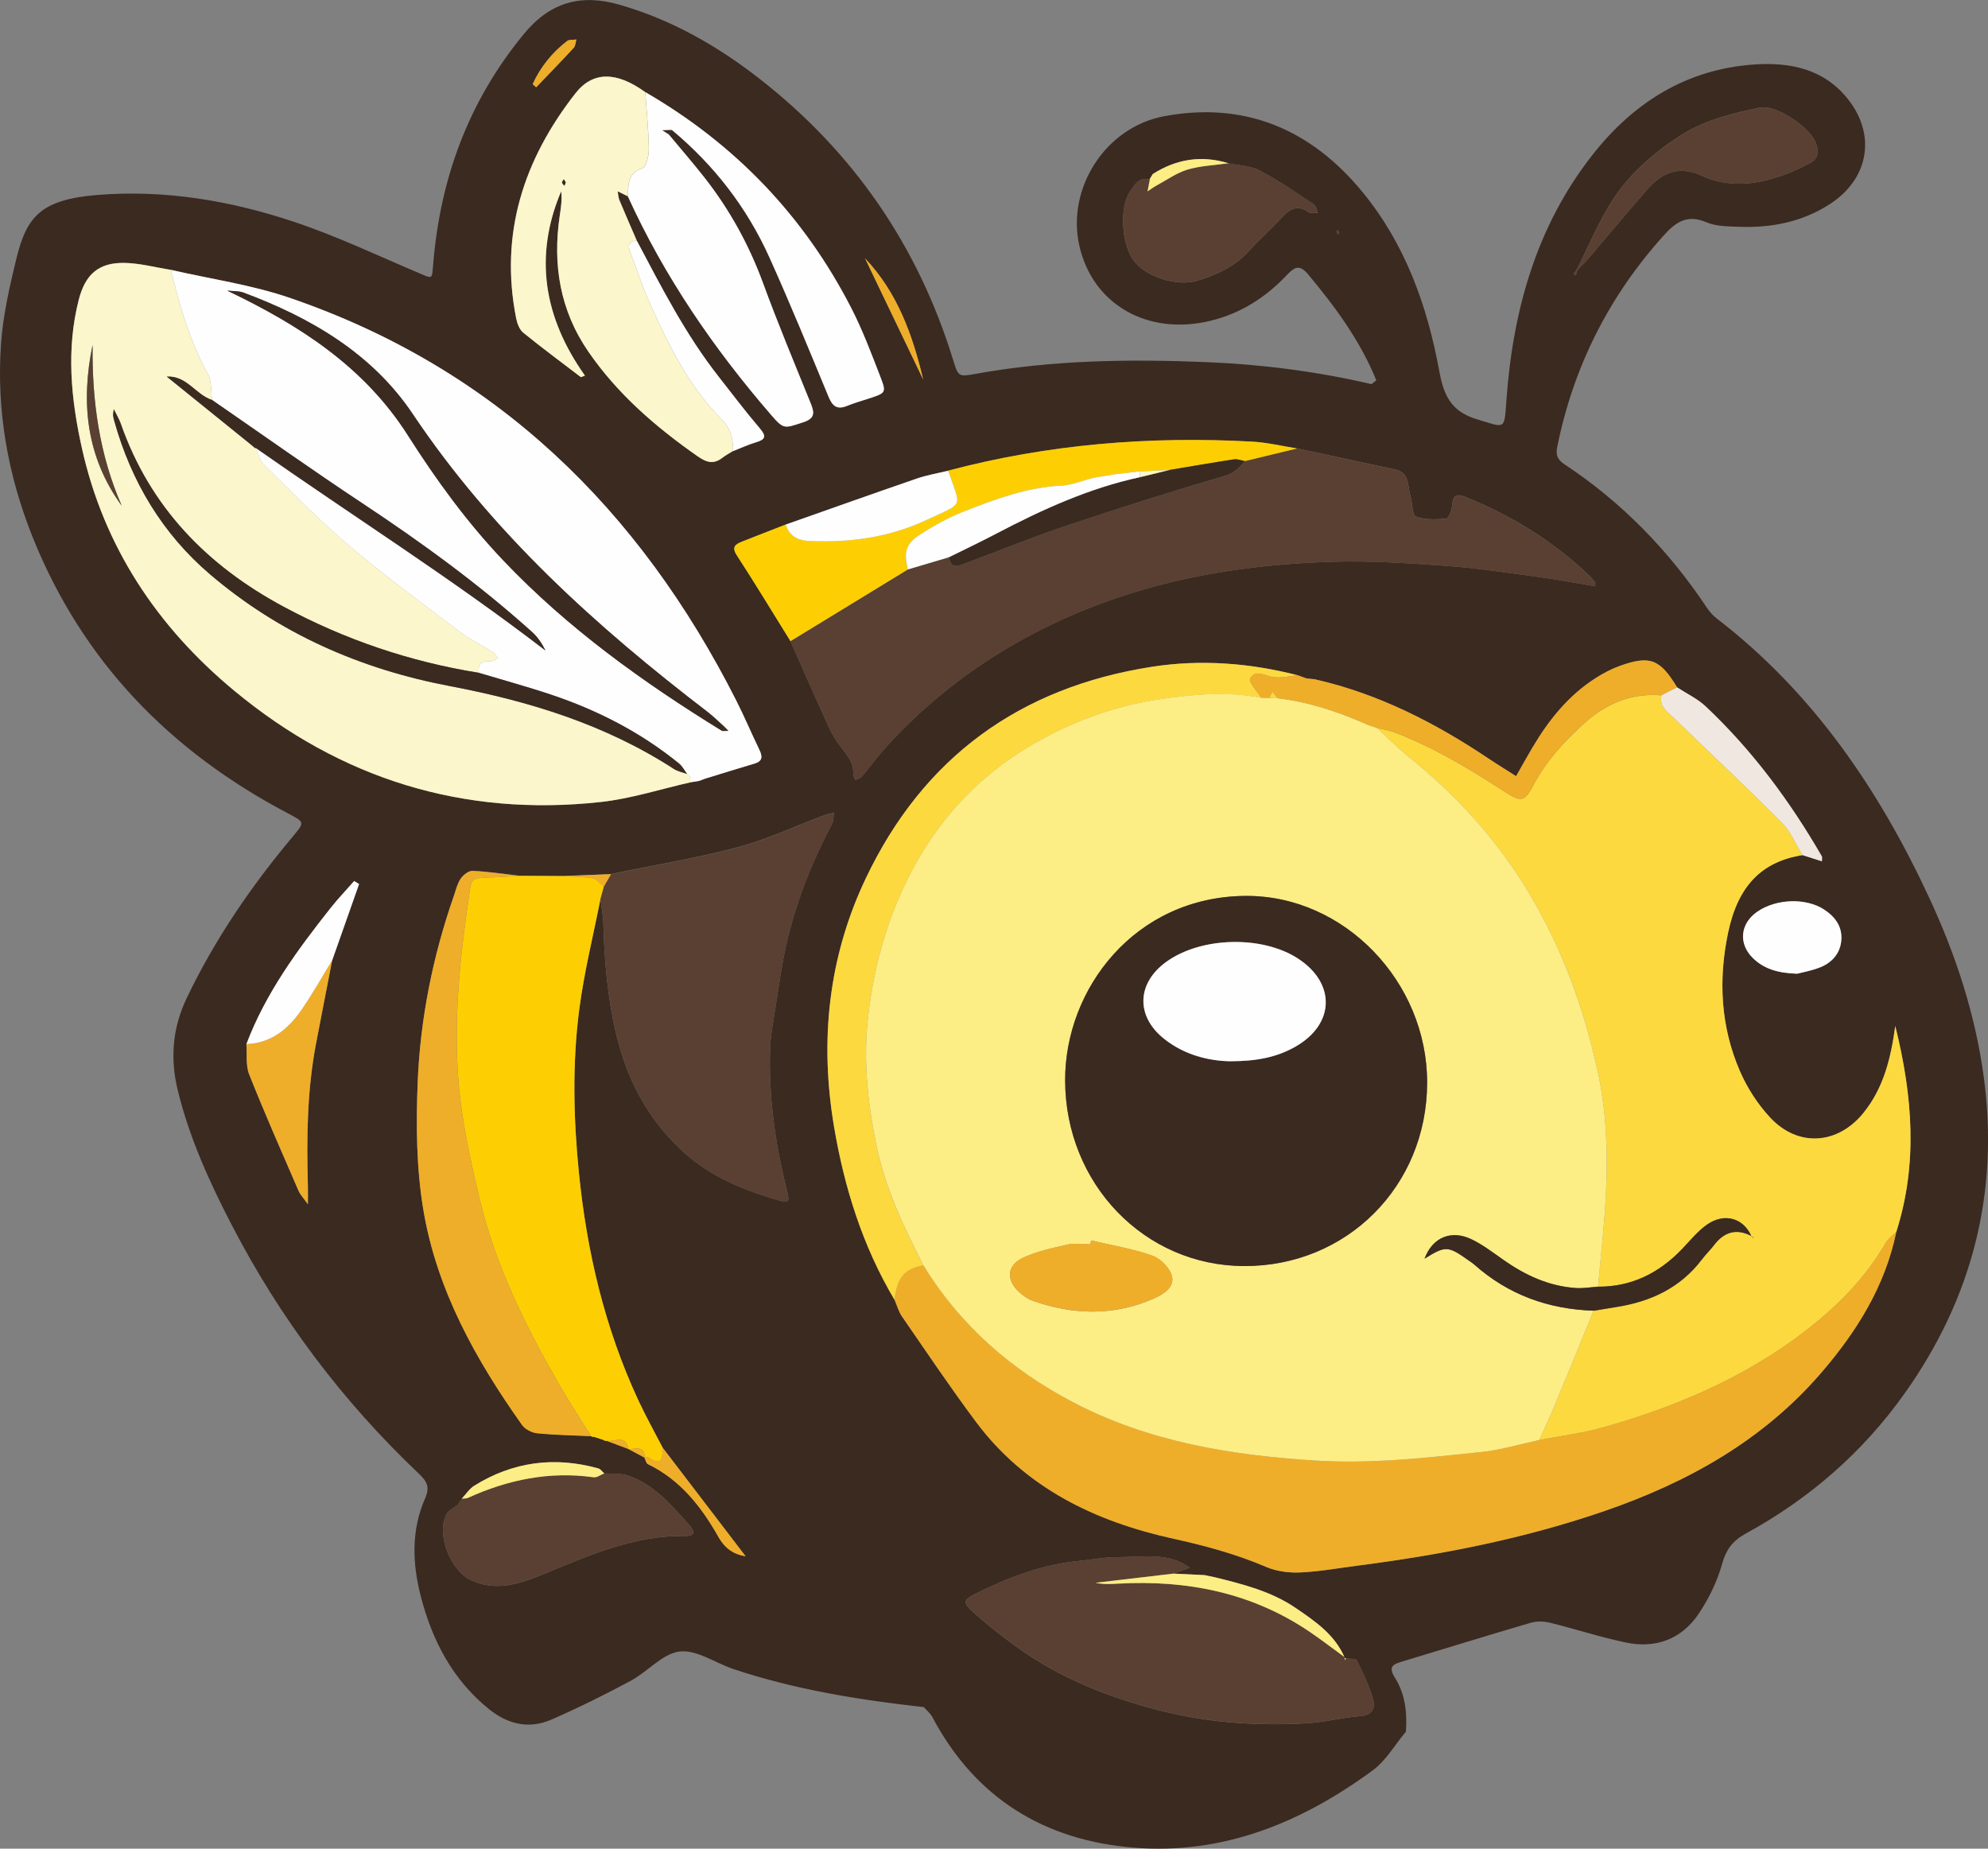
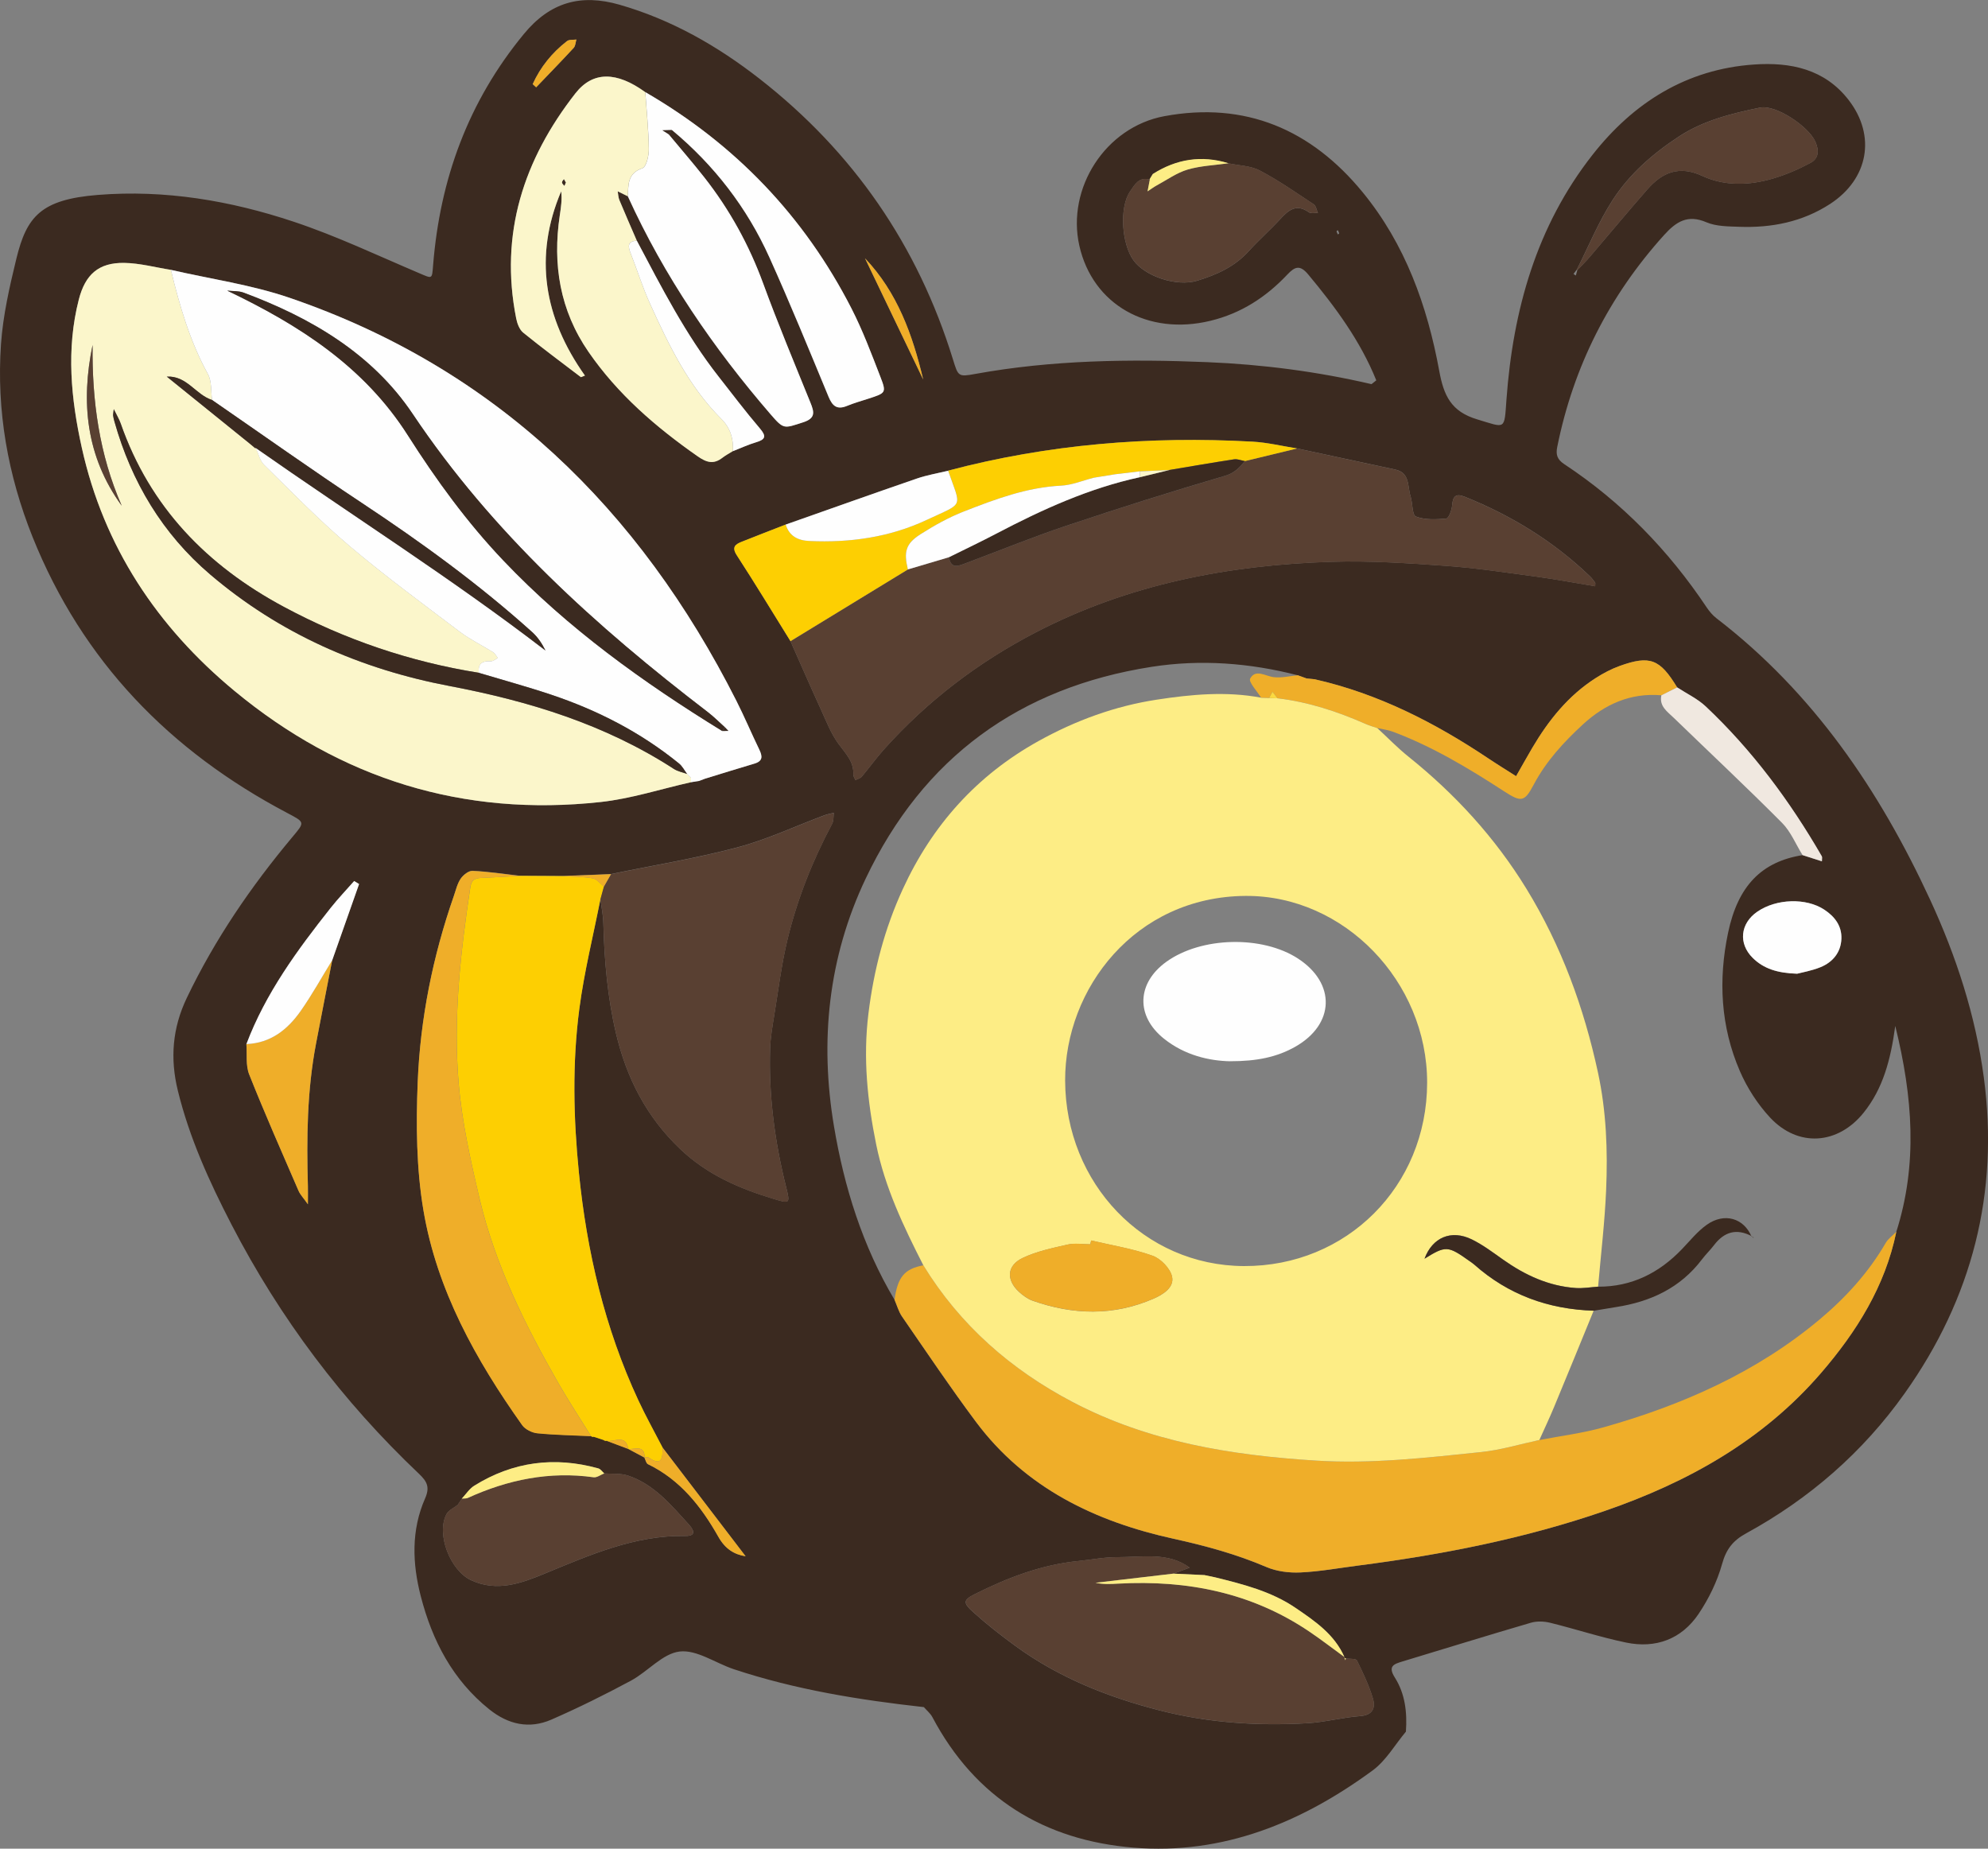
<svg xmlns="http://www.w3.org/2000/svg" id="Layer_2" viewBox="0 0 477.34 443.85">
  <rect x="0" y="0" width="477.34" height="443.85" fill="#808080" stroke="none" />
  <defs>
    <style>.cls-1{fill:#594032;}.cls-1,.cls-2,.cls-3,.cls-4,.cls-5,.cls-6,.cls-7,.cls-8,.cls-9{stroke-width:0px;}.cls-2{fill:#3b2a20;}.cls-3{fill:#fbf6cb;}.cls-4{fill:#fcd93f;}.cls-5{fill:#fded85;}.cls-6{fill:#fdcf02;}.cls-7{fill:#f0e8e0;}.cls-8{fill:#fefefe;}.cls-9{fill:#efae29;}</style>
  </defs>
  <g id="Layer_1-2">
    <path class="cls-2" d="M221.82,409.86c-15.48-1.72-30.81-4.18-45.65-9.11-4.37-1.46-8.86-4.71-12.96-4.24-4.11.47-7.67,4.83-11.73,7.01-6.24,3.35-12.6,6.51-19.09,9.34-5.3,2.31-10.34,1.19-14.89-2.45-8.81-7.06-13.72-16.52-16.47-27.18-2.03-7.85-2.32-15.84,1.03-23.45,1.18-2.68.53-4.04-1.43-5.91-18.37-17.4-33.39-37.36-45.03-59.84-5.33-10.3-10.12-20.83-12.9-32.19-1.89-7.72-1.31-15.02,2.16-22.27,6.72-14.03,15.4-26.73,25.35-38.61,3.02-3.61,3.06-3.5-1.27-5.79-28.18-14.86-49.15-36.42-61.12-66.25C1.88,114.07-.87,98.57.24,82.61c.48-6.89,2.05-13.76,3.69-20.5,2.47-10.14,5.91-14.22,19.57-15.31,16.12-1.29,31.83,1.37,47.01,6.43,10.31,3.43,20.2,8.14,30.22,12.39,3.09,1.31,2.99,1.48,3.26-1.9,1.65-20.73,8.45-39.36,21.8-55.56,6.3-7.65,13.67-9.7,22.99-7.02,12.46,3.59,23.46,9.87,33.58,17.76,22.51,17.56,38.01,40.03,46.44,67.34,1.28,4.15,1.27,4.29,5.41,3.53,18.44-3.35,37.06-3.59,55.68-2.82,13.27.55,26.45,2.26,39.42,5.28.38-.3.77-.61,1.15-.91-3.84-9.51-9.84-17.62-16.35-25.43-1.95-2.33-3.15-1.95-5.02.04-5.09,5.4-11.09,9.31-18.46,11.09-15.01,3.64-28.28-3.87-31.47-18.03-3.11-13.79,6.26-28.48,20.43-31.1,19.43-3.59,35.25,3.21,47.59,18.26,10.24,12.48,15.53,27.28,18.4,42.92,1.07,5.82,2.78,9.73,9.12,11.62,6.92,2.07,6.47,2.71,7.02-4.82,1.57-21.41,7.18-41.54,20.66-58.7,9.83-12.52,22.53-20.56,38.78-21.68,8.74-.61,16.97,1.07,22.74,8.55,6.61,8.58,4.73,18.93-4.47,24.92-6.62,4.31-14.04,5.78-21.83,5.49-2.65-.1-5.51-.08-7.86-1.08-4.53-1.94-7.27-.16-10.19,3.07-13.19,14.63-21.75,31.55-25.64,50.85-.36,1.77-.09,2.98,1.67,4.14,13.78,9.09,25.07,20.7,34.23,34.43.64.95,1.42,1.88,2.32,2.57,23.24,17.85,39.15,41.29,51.3,67.56,6.29,13.6,10.91,27.8,12.9,42.66,3.72,27.73-2.8,53.06-18.98,75.85-10.06,14.18-22.89,25.33-38.1,33.65-3.15,1.72-4.78,3.8-5.76,7.34-1.17,4.21-3.2,8.36-5.65,12-4.09,6.06-10.28,8.35-17.41,6.87-6.14-1.27-12.12-3.25-18.22-4.75-1.47-.36-3.22-.43-4.66,0-10.3,3.01-20.54,6.19-30.81,9.29-2.1.64-3.56,1.13-1.81,3.89,2.46,3.88,2.97,8.39,2.64,12.96-2.63,3.14-4.77,6.95-7.97,9.3-17.04,12.51-35.94,20.31-57.44,18.55-21.42-1.76-37.99-11.9-48.28-31.32-.49-.92-1.36-1.62-2.06-2.43ZM150.83,347.86c1.31.7,2.62,1.4,3.93,2.1l-.04-.03c.28.55.42,1.39.86,1.6,7.76,3.76,12.82,10.2,16.9,17.42,1.66,2.95,3.8,4.25,6.55,4.69-6.62-8.67-13.29-17.39-19.95-26.11-1.95-3.78-4.03-7.5-5.82-11.35-8.06-17.35-12.37-35.7-14.27-54.66-1.31-13.11-1.6-26.28.11-39.34,1.16-8.84,3.34-17.55,5.06-26.31.25,1.92.66,3.83.71,5.75.23,8.92.99,17.77,3.04,26.48,2.53,10.71,7.31,20.05,15.42,27.77,6.48,6.17,14.21,9.49,22.52,11.99,3.77,1.14,3.9,1.12,2.92-2.79-2.74-10.94-4.22-22.02-3.86-33.31.08-2.62.54-5.24.96-7.83,1.01-6.16,1.76-12.39,3.23-18.44,2.34-9.67,6-18.89,10.69-27.69.4-.75.3-1.76.43-2.65-.76.19-1.54.31-2.27.58-6.96,2.6-13.75,5.82-20.89,7.71-9.98,2.65-20.23,4.32-30.36,6.41-3.88.15-7.77.31-11.65.46-3.41-.02-6.83-.04-10.24-.06-3.78-.43-7.55-1.01-11.34-1.19-.94-.05-2.24.98-2.85,1.88-.82,1.2-1.15,2.73-1.64,4.14-5.05,14.49-8.07,29.46-8.68,44.73-.41,10.23-.32,20.71,1.38,30.76,3.24,19.15,12.56,35.88,23.71,51.57.73,1.02,2.35,1.83,3.64,1.95,4.28.42,8.59.49,12.89.69l.29.17.33-.03c.8.26,1.6.52,2.39.78.21.18.44.24.71.19,1.73.65,3.46,1.3,5.2,1.95v-.02ZM276.04,43.04l.05.11c-2.58-.82-3.69,1.29-4.72,2.78-2.65,3.82-2.08,12.57.79,16.57,2.76,3.84,10.33,6.4,15.29,4.9,4.61-1.4,8.97-3.33,12.34-7.05,2.45-2.71,5.21-5.13,7.68-7.82,1.97-2.15,3.87-3.67,6.8-1.56.51.36,1.44.13,2.18.17-.32-.71-.45-1.72-1.01-2.08-4.25-2.81-8.45-5.75-12.95-8.11-2.21-1.16-5.01-1.19-7.54-1.73-6.45-1.97-12.48-1.01-18.14,2.59-.26.42-.51.83-.77,1.25ZM110.98,359.72c-.36.53-.72,1.07-1.08,1.6-.91.72-2.17,1.25-2.67,2.18-2.57,4.76.89,13.6,5.92,15.91,6.25,2.86,12,.72,17.68-1.62,10.85-4.47,21.6-9.22,33.7-9.02,3.31.05,1.48-2.07.82-2.8-4.24-4.66-8.33-9.63-14.59-11.7-1.76-.58-3.78-.36-5.67-.51-.47-.41-.89-1.05-1.43-1.2-10.52-2.92-20.49-1.62-29.78,4.16-1.18.73-2,2.05-2.99,3.1l.1-.09ZM322.68,397.73l.11.09c-2.39-5.43-7.06-8.6-11.7-11.76-5.85-3.99-12.59-5.68-19.33-7.35-.86-.18-1.71-.36-2.57-.54-2.47-.12-4.95-.24-7.42-.35,1.42-.53,2.85-1.06,3.87-1.44-5.14-3.81-11.39-2.5-17.41-2.52-3.11-.01-6.22.62-9.33.93-8.85.88-16.98,4.01-24.84,7.95-2.79,1.4-2.89,2.07-.37,4.33,3.19,2.87,6.58,5.53,10.05,8.06,10.44,7.64,22.31,12.35,34.69,15.52,11.57,2.97,23.49,3.78,35.44,3.08,4.25-.25,8.44-1.39,12.68-1.71,3.11-.23,3.77-2.01,3.08-4.29-.95-3.13-2.37-6.14-3.83-9.08-.24-.48-1.74-.34-2.66-.48-.26-.04-.41-.18-.47-.43ZM79.76,230.55c2.15-6.1,4.3-12.2,6.45-18.3-.39-.24-.78-.48-1.18-.72-1.88,2.14-3.86,4.21-5.63,6.44-8.01,10.11-15.62,20.48-20.24,32.7.19,2.44-.19,5.11.67,7.28,3.74,9.4,7.83,18.66,11.85,27.94.41.95,1.19,1.73,2.25,3.24,0-2.04.03-3.19,0-4.33-.33-11.49-.21-22.95,1.96-34.29,1.27-6.66,2.58-13.31,3.87-19.96ZM378.75,64.85c1-1.07,2.05-2.1,3-3.21,4.62-5.4,9.15-10.87,13.83-16.21,3.58-4.07,7.62-5.76,13.15-3.2,5.41,2.51,11.31,2.3,16.98.63,3.1-.91,6.14-2.22,8.99-3.75,1.99-1.07,2.16-2.93,1.15-5.16-1.62-3.59-9.43-8.9-13.27-8.11-6.78,1.4-13.52,3.05-19.45,6.93-6.29,4.12-11.94,9.05-15.98,15.35-3.35,5.21-5.73,11.05-8.54,16.61-.26.35-.52.69-.79,1.04.18.13.36.26.55.38.12-.44.25-.87.37-1.31ZM315.67,163.08c-.65-.06-1.29-.13-1.94-.19-.7-.25-1.41-.51-2.11-.76-11.57-2.98-23.35-3.87-35.11-2.03-31.68,4.95-54.86,21.76-68.67,50.88-8.98,18.93-11.04,38.96-7.59,59.46,2.46,14.63,6.87,28.74,14.53,41.63.59,1.35.98,2.85,1.81,4.04,5.85,8.47,11.59,17.04,17.75,25.28,11.88,15.9,28.67,23.93,47.44,28.06,7.67,1.69,15.09,3.71,22.3,6.79,2.47,1.06,5.45,1.42,8.16,1.3,4.63-.21,9.23-1.06,13.83-1.65,20.12-2.59,39.97-6.47,59.19-13.1,19.96-6.88,37.98-16.91,51.97-33.12,8.55-9.91,15.39-20.83,18.09-33.91,5.15-16.17,3.99-32.3-.25-49.44-1.11,8.19-2.96,15.05-7.58,20.81-6.18,7.71-15.73,8.4-22.46,1.2-2.99-3.21-5.53-7.14-7.27-11.17-4.62-10.67-5.21-21.9-2.83-33.22,2.37-11.29,8.08-17.08,17.88-18.63,1.51.49,3.02.97,4.65,1.49,0-.63.11-.98-.02-1.2-7.66-13.25-16.7-25.45-27.86-35.97-1.98-1.86-4.57-3.08-6.88-4.59-4.13-6.81-6.54-7.76-13.81-5.14-2,.72-3.94,1.75-5.74,2.9-6.58,4.2-11.32,10.12-15.24,16.77-1.32,2.25-2.59,4.53-3.88,6.79-2.22-1.42-4.47-2.8-6.66-4.26-12.86-8.61-26.48-15.57-41.7-19.01ZM227.66,113.01c-2.51.62-5.09,1.05-7.52,1.88-10.52,3.62-21,7.36-31.49,11.05-3.53,1.38-7.07,2.73-10.58,4.14-1.55.62-2.43,1.29-1.15,3.25,4.41,6.79,8.61,13.72,12.88,20.6,2.42,5.44,4.8,10.91,7.28,16.33,1.3,2.84,2.44,5.85,4.26,8.33,1.69,2.31,3.71,4.24,3.56,7.38-.02.43.33.88.51,1.32.51-.27,1.17-.42,1.51-.83,1.81-2.15,3.45-4.45,5.32-6.54,10.4-11.61,22.59-20.9,36.41-28.08,22.29-11.58,46.28-16.21,71.11-16.97,9.08-.28,18.22.33,27.3.97,7.37.52,14.71,1.64,22.04,2.63,4.65.63,9.26,1.51,13.92,2.28,0-.55.07-.77-.01-.88-.4-.53-.79-1.07-1.26-1.52-8.71-8.37-18.8-14.56-29.97-19.06-2.28-.92-2.94-.13-3.12,2.11-.09,1.12-.82,3.05-1.41,3.1-2.43.22-5.08.35-7.28-.49-.91-.35-.76-3.23-1.29-4.9-.75-2.37-.11-5.6-3.62-6.37-7.87-1.71-15.75-3.39-23.63-5.08-3.56-.56-7.11-1.43-10.69-1.63-24.7-1.37-49.11.62-73.09,6.96ZM175.99,108.31c1.85-.72,3.66-1.56,5.55-2.13,2.29-.68,2.49-1.46.89-3.33-3.43-4.04-6.63-8.27-9.91-12.44-7.89-10.06-13.68-21.39-19.63-32.63-1.4-3.24-2.83-6.48-4.18-9.74-.27-.64-.27-1.4-.4-2.1.81.4,1.62.79,2.42,1.19,8.73,19.2,20.52,36.4,34.26,52.32,3.2,3.7,3.19,3.44,7.83,1.94,3.01-.97,2.68-2.43,1.76-4.69-3.86-9.51-7.82-18.99-11.35-28.62-3.4-9.29-8.08-17.79-14.17-25.53-2.77-3.52-5.71-6.91-8.57-10.35.28-.33.56-.66.84-.99,10.11,8.43,18,18.63,23.4,30.6,4.98,11.04,9.56,22.27,14.2,33.46.94,2.26,2.06,3.13,4.43,2.16,1.68-.69,3.45-1.19,5.18-1.75,4.12-1.34,4.3-1.4,2.83-5.19-2.16-5.56-4.26-11.18-6.97-16.48-11.36-22.16-27.94-39.43-49.49-51.91-6.82-4.93-12.54-5.09-16.75.31-12.44,15.91-18.24,33.72-14.22,54.02.24,1.22.78,2.7,1.69,3.43,4.53,3.68,9.22,7.15,13.86,10.69l.96-.38c-9.86-13.89-12.33-28.59-5.71-44.25.26,1.92-.04,3.84-.33,5.77-1.76,11.79.03,22.83,6.91,32.8,7,10.14,16.12,18.01,26.14,25.02,2.2,1.54,3.87,2.04,6.02.37.78-.6,1.66-1.07,2.5-1.59ZM167.87,187.49c.47-.18.93-.36,1.4-.53,3.95-1.21,7.89-2.45,11.86-3.62,2.08-.61,1.95-1.78,1.17-3.4-1.88-3.88-3.56-7.86-5.5-11.71-23.32-46.09-57.86-79.84-107.33-96.75-9.17-3.13-18.94-4.51-28.44-6.69-3.73-.59-7.46-1.61-11.2-1.67-6.12-.1-9.35,2.76-10.91,8.81-3.06,11.91-1.89,23.8.72,35.55,5.27,23.78,18.1,43.02,36.65,58.39,25.53,21.15,54.95,30.31,87.98,26.68,7.3-.8,14.44-3.13,21.65-4.75.65-.1,1.3-.21,1.95-.31ZM431.48,233.78c1.2-.32,3.51-.72,5.63-1.57,2.99-1.21,4.92-3.59,5.04-6.86.11-3.04-1.59-5.3-4.13-6.97-4.33-2.84-11.46-2.65-16.05.49-4.1,2.81-4.64,7.64-1.1,11.12,2.6,2.56,5.88,3.63,10.62,3.78ZM221.67,91.12c-2.55-10.74-6.21-20.94-13.97-29.1,4.66,9.7,9.31,19.4,13.97,29.1ZM127.9,20.21c.28.25.56.5.83.76,3.02-3.15,6.06-6.28,9.02-9.48.43-.47.44-1.32.64-1.99-.76.11-1.72-.04-2.25.37-3.6,2.79-6.39,6.24-8.25,10.35ZM321.24,56.29c.11-.1.33-.22.31-.29-.07-.26-.21-.49-.32-.74-.11.1-.33.22-.31.29.07.26.21.5.32.74Z" />
-     <path class="cls-4" d="M432.82,205.3c-9.79,1.55-15.51,7.34-17.88,18.63-2.38,11.32-1.79,22.55,2.83,33.22,1.75,4.03,4.28,7.96,7.27,11.17,6.73,7.21,16.28,6.51,22.46-1.2,4.62-5.76,6.48-12.62,7.58-20.81,4.24,17.14,5.4,33.27.25,49.44-.87.89-1.96,1.65-2.56,2.69-4.13,7.12-9.64,13.14-15.84,18.34-15.2,12.73-32.98,20.56-51.89,25.91-5.03,1.42-10.28,2.06-15.42,3.06,1.18-2.64,2.43-5.26,3.54-7.94,3.19-7.69,6.34-15.41,9.5-23.11,1.79-.3,3.58-.61,5.37-.89,8.29-1.29,15.44-4.6,20.64-11.46.9-1.18,1.98-2.22,2.88-3.4,2.45-3.22,5.42-4.09,9.07-2.15.08.11.16.24.26.34.05.04.16,0,.25,0-.19-.09-.38-.18-.57-.26-1.88-4.42-6.51-5.81-10.73-2.84-2.25,1.59-4.04,3.85-5.98,5.87-5.5,5.73-12.06,9.04-20.13,9.01.67-7.73,1.6-15.44,1.93-23.19.4-9.44.06-18.86-1.95-28.17-3.37-15.66-8.79-30.49-17.19-44.17-7.54-12.28-17.12-22.73-28.34-31.73-2.62-2.11-4.98-4.55-7.46-6.84,1.26.29,2.58.44,3.78.89,9.47,3.55,18.07,8.72,26.51,14.2,4.21,2.73,5.01,2.75,7.24-1.47,2.99-5.67,7.22-10.24,11.83-14.49,5.28-4.87,11.47-7.63,18.85-7-.56,2.62,1.41,3.89,2.93,5.36,8.68,8.4,17.5,16.67,26.02,25.23,2.12,2.13,3.32,5.16,4.95,7.77Z" />
    <path class="cls-3" d="M165.92,187.8c-7.21,1.62-14.35,3.95-21.65,4.75-33.03,3.62-62.45-5.54-87.98-26.68-18.56-15.37-31.38-34.61-36.65-58.39-2.6-11.75-3.77-23.64-.72-35.55,1.55-6.05,4.78-8.9,10.91-8.81,3.74.06,7.47,1.08,11.2,1.67,2.1,8.65,4.56,17.14,8.89,25.02.95,1.73.7,4.13,1,6.22-3.94-1.25-6.04-5.87-10.87-5.61,6.67,5.39,13.34,10.77,20.01,16.16.41.34.82.69,1.23,1.03,0,0,.11-.08.11-.08.66,1.37,1,3.07,2.02,4.07,6.73,6.61,13.32,13.4,20.51,19.48,8.54,7.22,17.57,13.86,26.5,20.61,2.49,1.88,5.35,3.25,8.01,4.92.47.3.74.91,1.1,1.38-.54.27-1.09.78-1.62.75-2.03-.09-3.24.5-2.91,2.8-16.52-2.64-32.13-7.94-46.87-15.85-18.42-9.89-32.13-23.93-39.14-43.98-.37-1.05-.96-2.01-1.67-3.47-.1.92-.19,1.25-.15,1.57.06.49.19.98.33,1.46,4.08,14.46,11.53,26.9,22.96,36.65,16.68,14.23,36.15,22.75,57.57,26.81,19.06,3.61,37.33,9.22,53.78,19.89.93.6,2.11.81,3.17,1.2l-.11-.1c.35.35.7.7,1.05,1.06,0,.35.01.69.02,1.04ZM22.23,82.83c-2.83,13.66-1.61,26.74,7,38.6-5.42-12.36-7.15-25.29-7-38.6Z" />
    <path class="cls-8" d="M50.92,96.03c-.3-2.09-.05-4.49-1-6.22-4.33-7.88-6.79-16.37-8.89-25.02,9.49,2.19,19.27,3.56,28.44,6.69,49.47,16.91,84.01,50.66,107.33,96.75,1.95,3.85,3.62,7.83,5.5,11.71.79,1.62.91,2.79-1.17,3.4-3.96,1.17-7.91,2.41-11.86,3.62-.47.18-.93.36-1.4.53l-1.95.31c0-.35-.01-.69-.02-1.04-.35-.35-.7-.7-1.05-1.06l.11.1c-.64-.84-1.13-1.86-1.93-2.5-9.18-7.47-19.55-12.79-30.73-16.53-5.71-1.91-11.54-3.5-17.31-5.23-.33-2.3.88-2.89,2.91-2.8.53.02,1.08-.49,1.62-.75-.36-.47-.63-1.09-1.1-1.38-2.65-1.67-5.52-3.04-8.01-4.92-8.92-6.75-17.96-13.39-26.5-20.61-7.19-6.08-13.78-12.87-20.51-19.48-1.02-1-1.36-2.7-2.02-4.07,23.13,16.23,47.06,31.34,69.58,48.65-.82-1.66-1.84-3.2-3.17-4.4-12.74-11.47-26.56-21.52-40.85-30.98-12.15-8.05-24.04-16.5-36.04-24.77ZM173.4,175.5c.49,0,.99-.01,1.48-.02-.27-.29-.55-.58-.82-.87-1.35-1.21-2.63-2.51-4.06-3.61-26.92-20.61-51.8-43.1-70.89-71.6-9.72-14.51-24.45-23.13-40.64-29.15-1.19-.44-2.59-.33-3.9-.47,17.3,8.27,32.87,18.22,43.38,34.75,6.78,10.66,14.19,20.87,22.95,30.07,15.47,16.27,33.5,29.2,52.51,40.9Z" />
    <path class="cls-9" d="M369.62,345.74c5.15-1,10.4-1.64,15.42-3.06,18.92-5.34,36.7-13.18,51.89-25.91,6.21-5.2,11.71-11.22,15.84-18.34.6-1.04,1.69-1.8,2.56-2.69-2.69,13.09-9.54,24-18.09,33.91-13.99,16.21-32.01,26.24-51.97,33.12-19.23,6.63-39.07,10.51-59.19,13.1-4.61.59-9.21,1.44-13.83,1.65-2.71.13-5.69-.24-8.16-1.3-7.21-3.08-14.63-5.11-22.3-6.79-18.78-4.12-35.56-12.16-47.44-28.06-6.16-8.25-11.9-16.81-17.75-25.28-.82-1.19-1.22-2.69-1.81-4.04.74-5.45,2.38-7.41,6.92-8.26,8.82,14.37,21.05,25.06,35.86,32.84,18.27,9.59,38.13,12.78,58.39,14.06,13.28.84,26.49-.69,39.67-2.05,4.71-.49,9.33-1.91,14-2.9Z" />
    <path class="cls-1" d="M311.43,107.68c7.88,1.69,15.76,3.37,23.63,5.08,3.52.77,2.87,4,3.62,6.37.53,1.67.38,4.55,1.29,4.9,2.19.84,4.85.71,7.28.49.58-.05,1.31-1.99,1.41-3.1.18-2.23.84-3.03,3.12-2.11,11.17,4.5,21.26,10.69,29.97,19.06.47.45.87.99,1.26,1.52.08.11.01.32.01.88-4.67-.77-9.28-1.65-13.92-2.28-7.33-.99-14.67-2.1-22.04-2.63-9.08-.64-18.22-1.25-27.3-.97-24.82.76-48.82,5.39-71.11,16.97-13.81,7.18-26.01,16.47-36.41,28.08-1.87,2.09-3.51,4.39-5.32,6.54-.34.41-1,.56-1.51.83-.18-.44-.53-.89-.51-1.32.15-3.14-1.87-5.08-3.56-7.38-1.82-2.49-2.96-5.49-4.26-8.33-2.48-5.42-4.86-10.88-7.28-16.33,9.4-5.74,18.8-11.48,28.2-17.22,3.28-.97,6.56-1.95,9.84-2.92.53,2.96,2.39,2.04,4.12,1.39,8.02-3,15.96-6.24,24.07-8.96,12.64-4.23,25.37-8.25,38.16-12.01,2.3-.67,3.42-1.99,4.72-3.52,4.18-1.01,8.35-2.02,12.53-3.03Z" />
    <path class="cls-6" d="M144.17,215.88c-1.72,8.77-3.9,17.47-5.06,26.31-1.71,13.06-1.42,26.23-.11,39.34,1.89,18.95,6.2,37.31,14.27,54.66,1.79,3.85,3.87,7.57,5.82,11.35.03,2.47-.12,4.64-3.4,2.36-.21-.15-.64.02-.96.03,0,0,.04.03.04.03.04-3.22-2.37-1.87-3.93-2.1v.02c-.59-3.67-3.34-1.6-5.19-1.95-.27.05-.51-.01-.71-.19-.8-.26-1.6-.52-2.39-.78l-.33.03-.29-.17c-2.59-4.18-5.3-8.29-7.75-12.55-8.09-14.1-15.3-28.64-19.05-44.56-2.15-9.12-4.22-18.37-5-27.67-1.33-15.72.44-31.4,2.8-46.99.32-2.14,1.47-2.23,3.06-2.29,2.95-.11,5.9-.31,8.85-.48,3.41.02,6.83.04,10.24.06,2.42.15,4.87.13,7.25.54.98.17,1.8,1.29,2.7,1.98-.28,1.01-.55,2.01-.83,3.02Z" />
    <path class="cls-1" d="M144.17,215.88c.28-1.01.55-2.01.83-3.02.57-.99,1.14-1.99,1.71-2.98,10.13-2.09,20.38-3.76,30.36-6.41,7.14-1.9,13.93-5.11,20.89-7.71.73-.27,1.51-.39,2.27-.58-.13.89-.03,1.9-.43,2.65-4.69,8.8-8.35,18.02-10.69,27.69-1.47,6.05-2.22,12.28-3.23,18.44-.42,2.6-.88,5.21-.96,7.83-.36,11.29,1.12,22.37,3.86,33.31.98,3.9.85,3.92-2.92,2.79-8.3-2.5-16.04-5.83-22.52-11.99-8.11-7.72-12.89-17.06-15.42-27.77-2.05-8.71-2.82-17.56-3.04-26.48-.05-1.92-.46-3.84-.71-5.75Z" />
    <path class="cls-1" d="M323.15,398.16c.92.14,2.42,0,2.66.48,1.46,2.94,2.88,5.95,3.83,9.08.69,2.28.04,4.06-3.08,4.29-4.25.32-8.44,1.46-12.68,1.71-11.94.7-23.87-.12-35.44-3.08-12.38-3.18-24.24-7.88-34.69-15.52-3.46-2.53-6.86-5.19-10.05-8.06-2.51-2.26-2.42-2.94.37-4.33,7.85-3.94,15.99-7.07,24.84-7.95,3.11-.31,6.22-.94,9.33-.93,6.02.02,12.26-1.29,17.41,2.52-1.02.38-2.45.91-3.87,1.44-6.24.73-12.49,1.47-18.73,2.2,1.88.41,3.7.3,5.51.2,16.48-.9,31.97,2.14,45.86,11.54,2.85,1.93,5.59,4.04,8.37,6.07l-.11-.09c.12.29.24.58.36.87.04-.15.07-.29.11-.44Z" />
    <path class="cls-8" d="M160.52,32.2c2.86,3.45,5.8,6.83,8.57,10.35,6.08,7.74,10.77,16.24,14.17,25.53,3.53,9.63,7.49,19.11,11.35,28.62.92,2.26,1.24,3.72-1.76,4.69-4.65,1.5-4.63,1.76-7.83-1.94-13.74-15.92-25.53-33.12-34.26-52.32.14-2.75-.14-5.5,3.49-6.74.96-.33,1.57-3.03,1.55-4.63-.06-4.55-.54-9.1-.85-13.64,21.54,12.48,38.13,29.75,49.49,51.91,2.71,5.29,4.82,10.92,6.97,16.48,1.47,3.79,1.29,3.85-2.83,5.19-1.73.56-3.5,1.06-5.18,1.75-2.37.98-3.49.1-4.43-2.16-4.64-11.19-9.22-22.42-14.2-33.46-5.4-11.98-13.28-22.18-23.4-30.6-.77.02-1.53.04-2.29.06.49.31.97.61,1.46.92Z" />
    <path class="cls-3" d="M154.93,22.11c.31,4.55.79,9.09.85,13.64.02,1.6-.59,4.3-1.55,4.63-3.63,1.25-3.35,3.99-3.49,6.74-.81-.4-1.62-.79-2.42-1.19.13.7.13,1.46.4,2.1,1.36,3.26,2.78,6.5,4.18,9.74-2.37.17-2.1,1.47-1.45,3.12,1.57,3.99,2.85,8.1,4.61,12,4.52,9.96,9.25,19.83,17.15,27.7,2.18,2.17,2.91,4.76,2.77,7.71-.84.53-1.72.99-2.5,1.59-2.15,1.67-3.82,1.17-6.02-.37-10.02-7.01-19.14-14.88-26.14-25.02-6.89-9.97-8.67-21.01-6.91-32.8.29-1.92.59-3.85.33-5.77-6.62,15.65-4.15,30.36,5.71,44.25l-.96.38c-4.64-3.54-9.33-7.01-13.86-10.69-.91-.74-1.45-2.21-1.69-3.43-4.03-20.3,1.78-38.11,14.22-54.02,4.22-5.4,9.94-5.24,16.75-.31ZM135.84,43.82c-.15-.26-.3-.51-.44-.77-.16.25-.47.53-.44.76.03.28.35.53.55.79.11-.26.22-.52.34-.78Z" />
-     <path class="cls-4" d="M221.7,303.81c-4.54.85-6.18,2.81-6.92,8.26-7.66-12.89-12.07-27-14.53-41.63-3.45-20.49-1.39-40.53,7.59-59.46,13.81-29.12,37-45.93,68.67-50.88,11.76-1.84,23.54-.94,35.11,2.03-1.93.18-3.89.67-5.77.45-2.02-.23-4.38-2.03-5.67.34-.44.82,1.68,3.03,2.63,4.61-8.39-1.58-16.81-.78-25.09.48-10,1.53-19.47,4.99-28.36,9.93-14.82,8.23-25.54,20.2-32.59,35.55-4.37,9.51-6.96,19.4-8.25,29.88-1.32,10.72-.24,21.06,1.86,31.42,2.09,10.3,6.58,19.72,11.32,29.01Z" />
    <path class="cls-9" d="M124.82,210.28c-2.95.16-5.9.37-8.85.48-1.59.06-2.74.15-3.06,2.29-2.35,15.59-4.12,31.26-2.8,46.99.79,9.3,2.86,18.55,5,27.67,3.75,15.92,10.97,30.45,19.05,44.56,2.44,4.26,5.16,8.37,7.75,12.55-4.3-.2-8.61-.27-12.89-.69-1.28-.13-2.91-.93-3.64-1.95-11.14-15.69-20.47-32.41-23.71-51.57-1.7-10.05-1.79-20.53-1.38-30.76.62-15.27,3.63-30.24,8.68-44.73.49-1.41.83-2.94,1.64-4.14.61-.89,1.91-1.92,2.85-1.88,3.79.18,7.56.76,11.34,1.19Z" />
    <path class="cls-6" d="M218,136.71c-9.4,5.74-18.8,11.48-28.2,17.22-4.28-6.88-8.47-13.81-12.88-20.6-1.28-1.96-.4-2.63,1.15-3.25,3.52-1.41,7.05-2.76,10.58-4.14.88,2.77,2.89,3.81,5.67,3.94,9.78.45,19.28-.87,28.17-5.05,9.16-4.3,8.32-2.71,5.17-11.83,23.98-6.34,48.38-8.33,73.09-6.96,3.58.2,7.13,1.07,10.69,1.63-4.18,1.01-8.35,2.02-12.53,3.03-.87-.15-1.78-.55-2.61-.42-5.19.79-10.36,1.7-15.54,2.56-2.36.11-4.71.21-7.07.32-1.97.23-3.93.47-5.9.7-1.71.28-3.43.55-5.14.83-2.63.67-5.23,1.78-7.89,1.91-8.23.41-15.79,3.25-23.29,6.18-3.66,1.43-7.17,3.39-10.5,5.51-3.53,2.25-4.01,4.22-2.98,8.42Z" />
    <path class="cls-1" d="M145.08,353.75c1.9.15,3.92-.07,5.67.51,6.26,2.07,10.35,7.04,14.59,11.7.67.73,2.49,2.86-.82,2.8-12.1-.2-22.85,4.55-33.7,9.02-5.68,2.34-11.43,4.49-17.68,1.62-5.03-2.3-8.49-11.15-5.92-15.91.51-.94,1.76-1.46,2.67-2.18.36-.53.72-1.07,1.08-1.6l-.1.09c.49-.05,1.03.02,1.46-.17,9.62-4.38,19.61-6.44,30.2-4.95.79.11,1.69-.6,2.54-.93Z" />
    <path class="cls-1" d="M294.95,39.2c2.53.54,5.33.57,7.54,1.73,4.5,2.36,8.7,5.3,12.95,8.11.55.37.68,1.37,1.01,2.08-.74-.04-1.67.19-2.18-.17-2.93-2.11-4.83-.59-6.8,1.56-2.47,2.69-5.23,5.11-7.68,7.82-3.37,3.73-7.73,5.65-12.34,7.05-4.95,1.5-12.53-1.06-15.29-4.9-2.87-4-3.44-12.75-.79-16.57,1.03-1.49,2.14-3.6,4.72-2.78-.18.94-.36,1.87-.54,2.81.74-.48,1.45-1.02,2.22-1.44,2.44-1.32,4.78-3.02,7.4-3.79,3.14-.92,6.52-1.04,9.79-1.51Z" />
    <path class="cls-9" d="M302.81,167.53c-.95-1.58-3.07-3.79-2.63-4.61,1.29-2.38,3.65-.58,5.67-.34,1.88.22,3.85-.27,5.77-.45.7.25,1.41.51,2.11.76.65.06,1.29.13,1.94.19,15.21,3.44,28.83,10.4,41.7,19.01,2.19,1.47,4.44,2.84,6.66,4.26,1.29-2.26,2.56-4.54,3.88-6.79,3.92-6.64,8.66-12.57,15.24-16.77,1.8-1.15,3.74-2.18,5.74-2.9,7.28-2.62,9.68-1.67,13.81,5.14l-3.78,1.9c-7.38-.63-13.56,2.13-18.85,7-4.61,4.25-8.84,8.83-11.83,14.49-2.23,4.23-3.03,4.21-7.24,1.47-8.44-5.48-17.05-10.65-26.51-14.2-1.2-.45-2.52-.6-3.78-.89-.92-.32-1.87-.59-2.77-.98-6.8-3-13.79-5.3-21.2-6.18-.4-.52-.8-1.04-1.2-1.56-.27.5-.55,1-.82,1.5l-1.91-.06Z" />
    <path class="cls-1" d="M378.62,64.74c2.81-5.56,5.2-11.39,8.54-16.61,4.04-6.29,9.69-11.23,15.98-15.35,5.92-3.88,12.67-5.54,19.45-6.93,3.84-.79,11.65,4.52,13.27,8.11,1,2.23.84,4.09-1.15,5.16-2.85,1.53-5.89,2.84-8.99,3.75-5.68,1.67-11.57,1.88-16.98-.63-5.52-2.56-9.57-.87-13.15,3.2-4.69,5.34-9.22,10.81-13.83,16.21-.95,1.11-2,2.14-3,3.21,0,0-.13-.11-.13-.11Z" />
    <path class="cls-9" d="M79.76,230.55c-1.29,6.65-2.6,13.3-3.87,19.96-2.17,11.34-2.29,22.81-1.96,34.29.03,1.15,0,2.29,0,4.33-1.06-1.51-1.84-2.29-2.25-3.24-4.02-9.29-8.11-18.54-11.85-27.94-.86-2.17-.48-4.84-.67-7.28,5.84-.22,9.92-3.51,13.06-7.99,2.72-3.89,5.03-8.07,7.53-12.13Z" />
    <path class="cls-8" d="M227.66,113.01c3.15,9.12,3.99,7.53-5.17,11.83-8.9,4.17-18.39,5.5-28.17,5.05-2.78-.13-4.79-1.18-5.67-3.94,10.49-3.69,20.97-7.43,31.49-11.05,2.44-.84,5.01-1.27,7.52-1.88Z" />
    <path class="cls-8" d="M431.48,233.78c-4.73-.15-8.02-1.22-10.62-3.78-3.54-3.48-2.99-8.32,1.1-11.12,4.59-3.15,11.72-3.34,16.05-.49,2.54,1.66,4.23,3.92,4.13,6.97-.11,3.27-2.05,5.65-5.04,6.86-2.12.86-4.42,1.25-5.63,1.57Z" />
    <path class="cls-7" d="M398.92,166.93l3.78-1.9c2.31,1.51,4.9,2.72,6.88,4.59,11.16,10.52,20.2,22.72,27.86,35.97.13.22.02.57.02,1.2-1.63-.52-3.14-1.01-4.65-1.49-1.63-2.62-2.83-5.65-4.95-7.77-8.52-8.56-17.34-16.83-26.02-25.23-1.52-1.47-3.48-2.74-2.93-5.36Z" />
    <path class="cls-8" d="M79.76,230.55c-2.49,4.05-4.8,8.23-7.53,12.13-3.14,4.49-7.22,7.77-13.06,7.99,4.62-12.22,12.23-22.58,20.24-32.7,1.77-2.23,3.75-4.3,5.63-6.44.39.24.78.48,1.18.72-2.15,6.1-4.3,12.2-6.45,18.3Z" />
    <path class="cls-8" d="M175.99,108.31c.13-2.95-.59-5.53-2.77-7.71-7.89-7.87-12.63-17.74-17.15-27.7-1.77-3.89-3.04-8.01-4.61-12-.65-1.65-.92-2.95,1.45-3.12,5.95,11.24,11.73,22.57,19.63,32.63,3.27,4.17,6.47,8.41,9.91,12.44,1.59,1.87,1.4,2.65-.89,3.33-1.89.56-3.71,1.41-5.55,2.13Z" />
    <path class="cls-5" d="M322.79,397.82c-2.79-2.03-5.52-4.14-8.37-6.07-13.88-9.39-29.38-12.43-45.86-11.54-1.82.1-3.64.21-5.51-.2,6.24-.73,12.49-1.47,18.73-2.2,2.47.12,4.95.24,7.42.35.86.18,1.71.36,2.57.54,6.74,1.67,13.48,3.36,19.33,7.35,4.64,3.16,9.31,6.34,11.7,11.76Z" />
    <path class="cls-5" d="M145.08,353.75c-.85.33-1.75,1.04-2.54.93-10.6-1.48-20.58.57-30.2,4.95-.42.19-.97.12-1.46.17.99-1.05,1.81-2.36,2.99-3.1,9.29-5.78,19.27-7.07,29.78-4.16.55.15.96.79,1.43,1.2Z" />
    <path class="cls-9" d="M154.72,349.93c.33-.02.75-.18.96-.03,3.28,2.29,3.43.11,3.4-2.36,6.66,8.72,13.32,17.44,19.95,26.11-2.75-.44-4.89-1.74-6.55-4.69-4.08-7.22-9.14-13.67-16.9-17.42-.44-.21-.58-1.06-.86-1.6Z" />
    <path class="cls-9" d="M221.67,91.12c-4.66-9.7-9.31-19.4-13.97-29.1,7.75,8.16,11.42,18.35,13.97,29.1Z" />
    <path class="cls-5" d="M294.95,39.2c-3.28.47-6.65.59-9.79,1.51-2.61.77-4.95,2.47-7.4,3.79-.77.42-1.48.96-2.22,1.44.18-.94.36-1.87.54-2.81,0,0-.05-.11-.05-.11.26-.42.51-.83.77-1.25,5.66-3.6,11.69-4.56,18.14-2.59Z" />
    <path class="cls-9" d="M127.9,20.21c1.86-4.11,4.65-7.56,8.25-10.35.53-.41,1.49-.26,2.25-.37-.2.67-.21,1.53-.64,1.99-2.96,3.21-6.01,6.33-9.02,9.48-.28-.25-.56-.5-.83-.76Z" />
    <path class="cls-9" d="M146.71,209.88c-.57.99-1.14,1.99-1.71,2.98-.89-.69-1.71-1.8-2.7-1.98-2.37-.42-4.83-.39-7.25-.54,3.88-.15,7.77-.31,11.65-.46Z" />
    <path class="cls-9" d="M145.64,345.93c1.85.35,4.59-1.72,5.2,1.95-1.73-.65-3.46-1.3-5.2-1.95Z" />
    <path class="cls-9" d="M150.83,347.86c1.56.23,3.97-1.12,3.93,2.1-1.31-.7-2.62-1.4-3.93-2.1Z" />
    <path class="cls-5" d="M323.15,398.16c-.04.15-.07.29-.11.44-.12-.29-.24-.58-.36-.87.06.25.21.4.47.43Z" />
    <path class="cls-4" d="M315.67,163.08c-.65-.06-1.29-.13-1.94-.19.65.06,1.29.13,1.94.19Z" />
    <path class="cls-1" d="M291.76,378.7c-.86-.18-1.71-.36-2.57-.54.86.18,1.71.36,2.57.54Z" />
-     <path class="cls-1" d="M378.75,64.85c-.12.44-.25.87-.37,1.31-.18-.13-.36-.26-.55-.38.26-.35.52-.69.79-1.04,0,0,.13.11.13.11Z" />
-     <path class="cls-1" d="M321.24,56.29c-.11-.24-.26-.48-.32-.74-.02-.06.2-.19.31-.29.11.24.26.48.32.74.02.06-.2.19-.31.29Z" />
-     <path class="cls-9" d="M142.53,344.95c.8.26,1.6.52,2.39.78-.8-.26-1.6-.52-2.39-.78Z" />
+     <path class="cls-1" d="M321.24,56.29Z" />
    <path class="cls-1" d="M276.81,41.79c-.26.42-.51.83-.77,1.25.26-.42.51-.83.77-1.25Z" />
    <path class="cls-5" d="M110.98,359.72c-.36.53-.72,1.07-1.08,1.6.36-.53.72-1.07,1.08-1.6Z" />
    <path class="cls-8" d="M330.46,91.31c-.38.3-.77.61-1.15.91.38-.3.77-.61,1.15-.91Z" />
    <path class="cls-3" d="M167.87,187.49c.47-.18.93-.36,1.4-.53-.47.18-.93.36-1.4.53Z" />
    <path class="cls-5" d="M302.81,167.53l1.91.06c.67.02,1.35.04,2.02.06,7.41.88,14.4,3.18,21.2,6.18.89.39,1.84.66,2.77.98,2.48,2.29,4.83,4.73,7.46,6.84,11.22,9,20.81,19.45,28.34,31.73,8.39,13.68,13.81,28.52,17.19,44.17,2.01,9.32,2.35,18.74,1.95,28.17-.33,7.74-1.26,15.46-1.93,23.19-1.8.12-3.62.44-5.4.32-6.49-.46-12.16-3.1-17.41-6.81-2.44-1.72-4.86-3.56-7.52-4.86-4.97-2.42-9.47-.44-11.35,4.64,5.1-3.16,5.6-3.14,10.75.52.41.29.83.56,1.2.89,8.18,7.27,17.83,10.73,28.67,11.07-3.16,7.71-6.3,15.42-9.5,23.11-1.11,2.68-2.36,5.29-3.54,7.94-4.66,1-9.28,2.42-14,2.9-13.18,1.37-26.39,2.89-39.67,2.05-20.26-1.27-40.12-4.47-58.39-14.06-14.82-7.78-27.04-18.46-35.86-32.84-4.74-9.29-9.23-18.71-11.32-29.01-2.1-10.36-3.18-20.7-1.86-31.42,1.29-10.48,3.88-20.37,8.25-29.88,7.05-15.35,17.77-27.32,32.59-35.55,8.9-4.94,18.36-8.4,28.36-9.93,8.28-1.27,16.7-2.07,25.09-.48ZM298.71,303.97c24.68.09,43.92-19.18,43.96-44.01.04-24.24-19.9-45.04-43.64-44.86-26.52.2-43.36,22.3-43.28,44.35.09,24.71,18.98,44.44,42.96,44.52ZM262,297.81c-.07.31-.14.62-.21.94-1.83,0-3.73-.33-5.47.07-3.67.84-7.46,1.62-10.81,3.23-3.77,1.81-3.93,5.25-.87,8.09.95.88,2.1,1.72,3.3,2.15,9.71,3.43,19.4,3.7,29-.47,2.4-1.04,5.01-2.73,4.49-5.26-.4-1.98-2.71-4.36-4.7-5.07-4.75-1.69-9.81-2.5-14.74-3.66Z" />
    <path class="cls-2" d="M382.66,314.69c-10.85-.34-20.49-3.81-28.67-11.07-.37-.33-.8-.6-1.2-.89-5.15-3.66-5.65-3.69-10.75-.52,1.88-5.09,6.38-7.06,11.35-4.64,2.66,1.3,5.08,3.13,7.52,4.86,5.25,3.71,10.92,6.35,17.41,6.81,1.78.13,3.6-.2,5.4-.32,8.06.03,14.63-3.28,20.13-9.01,1.94-2.02,3.73-4.28,5.98-5.87,4.22-2.97,8.86-1.59,10.73,2.84l.06-.08c-3.65-1.94-6.62-1.07-9.07,2.15-.9,1.18-1.99,2.22-2.88,3.4-5.2,6.87-12.35,10.18-20.64,11.46-1.79.28-3.58.59-5.37.89Z" />
    <path class="cls-2" d="M420.55,296.87c.19.09.38.18.57.26-.08,0-.2.03-.25,0-.1-.09-.18-.22-.26-.34l-.06.08Z" />
    <path class="cls-2" d="M115,161.55c5.77,1.73,11.6,3.32,17.31,5.23,11.17,3.74,21.54,9.06,30.73,16.53.8.65,1.29,1.66,1.93,2.5-1.06-.39-2.24-.6-3.17-1.2-16.44-10.66-34.72-16.27-53.78-19.89-21.43-4.06-40.89-12.59-57.57-26.81-11.43-9.75-18.88-22.19-22.96-36.65-.13-.48-.27-.96-.33-1.46-.04-.32.06-.65.15-1.57.71,1.46,1.31,2.43,1.67,3.47,7,20.05,20.72,34.1,39.14,43.98,14.74,7.91,30.36,13.21,46.87,15.85Z" />
    <path class="cls-2" d="M50.92,96.03c12,8.27,23.89,16.73,36.04,24.77,14.29,9.46,28.1,19.5,40.85,30.98,1.33,1.2,2.35,2.75,3.17,4.4-22.52-17.32-46.44-32.42-69.58-48.65l-.11.08c-.41-.34-.82-.69-1.23-1.03-6.67-5.39-13.34-10.77-20.01-16.16,4.83-.26,6.93,4.36,10.87,5.61Z" />
    <path class="cls-1" d="M22.23,82.83c-.15,13.31,1.58,26.25,7,38.6-8.61-11.87-9.83-24.95-7-38.6Z" />
    <path class="cls-8" d="M60.06,106.58c.41.34.82.69,1.23,1.03-.41-.34-.82-.69-1.23-1.03Z" />
    <path class="cls-2" d="M164.85,185.71c.35.35.7.7,1.05,1.06-.35-.35-.7-.7-1.05-1.06Z" />
    <path class="cls-2" d="M173.4,175.5c-19.01-11.7-37.03-24.63-52.51-40.9-8.76-9.21-16.17-19.41-22.95-30.07-10.51-16.53-26.07-26.48-43.38-34.75,1.3.14,2.7.03,3.9.47,16.18,6.03,30.92,14.65,40.64,29.15,19.09,28.5,43.98,51,70.89,71.6,1.43,1.1,2.71,2.4,4.06,3.61-.22.3-.44.59-.66.89Z" />
    <path class="cls-2" d="M174.06,174.61c.27.29.55.58.82.87-.49,0-.99.01-1.48.02.22-.3.44-.59.66-.89Z" />
    <path class="cls-2" d="M280.76,112.84c5.18-.87,10.35-1.77,15.54-2.56.83-.13,1.74.27,2.61.42-1.3,1.53-2.43,2.84-4.72,3.52-12.79,3.75-25.51,7.77-38.16,12.01-8.11,2.72-16.05,5.96-24.07,8.96-1.73.65-3.59,1.57-4.12-1.39,3.81-1.9,7.66-3.72,11.44-5.7,11-5.77,22.24-10.89,34.46-13.53,2.34-.57,4.68-1.14,7.03-1.71Z" />
    <path class="cls-8" d="M273.73,114.56c-12.22,2.64-23.46,7.76-34.46,13.53-3.77,1.98-7.62,3.81-11.44,5.7-3.28.97-6.56,1.95-9.84,2.92-1.03-4.2-.54-6.17,2.98-8.42,3.32-2.12,6.83-4.08,10.5-5.51,7.5-2.93,15.06-5.77,23.29-6.18,2.65-.13,5.26-1.25,7.89-1.91,1.71-.28,3.43-.55,5.14-.83,1.97-.23,3.93-.47,5.9-.7.01.46.03.93.04,1.39Z" />
    <path class="cls-2" d="M160.52,32.2c-.49-.31-.97-.61-1.46-.92.76-.02,1.53-.04,2.29-.06-.28.33-.56.66-.83.99Z" />
    <path class="cls-2" d="M135.84,43.82c-.11.26-.22.52-.33.78-.2-.26-.51-.51-.55-.79-.03-.23.28-.5.44-.76.15.26.3.51.44.77Z" />
    <path class="cls-3" d="M273.73,114.56c-.01-.46-.03-.93-.04-1.39,2.36-.11,4.71-.21,7.07-.32-2.34.57-4.68,1.14-7.03,1.71Z" />
    <path class="cls-3" d="M267.79,113.86c-1.71.28-3.43.55-5.14.83,1.71-.28,3.43-.55,5.14-.83Z" />
    <path class="cls-4" d="M306.74,167.65c-.67-.02-1.35-.04-2.02-.06.27-.5.55-1,.82-1.5.4.52.8,1.04,1.2,1.56Z" />
-     <path class="cls-2" d="M298.71,303.97c-23.99-.08-42.88-19.81-42.96-44.52-.08-22.04,16.76-44.15,43.28-44.35,23.74-.18,43.69,20.63,43.64,44.86-.04,24.83-19.29,44.09-43.96,44.01ZM295.41,254.8c6.38.01,11.25-.99,15.66-3.51,9.44-5.39,9.7-15.18.65-21.11-8.61-5.64-23.3-5.29-31.68.76-7.07,5.11-7.37,12.98-.56,18.44,5.01,4.01,10.95,5.34,15.94,5.43Z" />
    <path class="cls-9" d="M262,297.81c4.93,1.16,10,1.97,14.74,3.66,1.99.71,4.3,3.09,4.7,5.07.52,2.53-2.09,4.22-4.49,5.26-9.6,4.16-19.29,3.9-29,.47-1.21-.43-2.35-1.26-3.3-2.15-3.07-2.84-2.91-6.27.87-8.09,3.35-1.61,7.14-2.39,10.81-3.23,1.74-.4,3.64-.07,5.47-.07.07-.31.14-.62.21-.94Z" />
    <path class="cls-8" d="M295.41,254.8c-4.99-.09-10.93-1.41-15.94-5.43-6.81-5.45-6.51-13.33.56-18.44,8.38-6.05,23.07-6.4,31.68-.76,9.06,5.93,8.79,15.72-.65,21.11-4.42,2.52-9.28,3.52-15.66,3.51Z" />
  </g>
</svg>